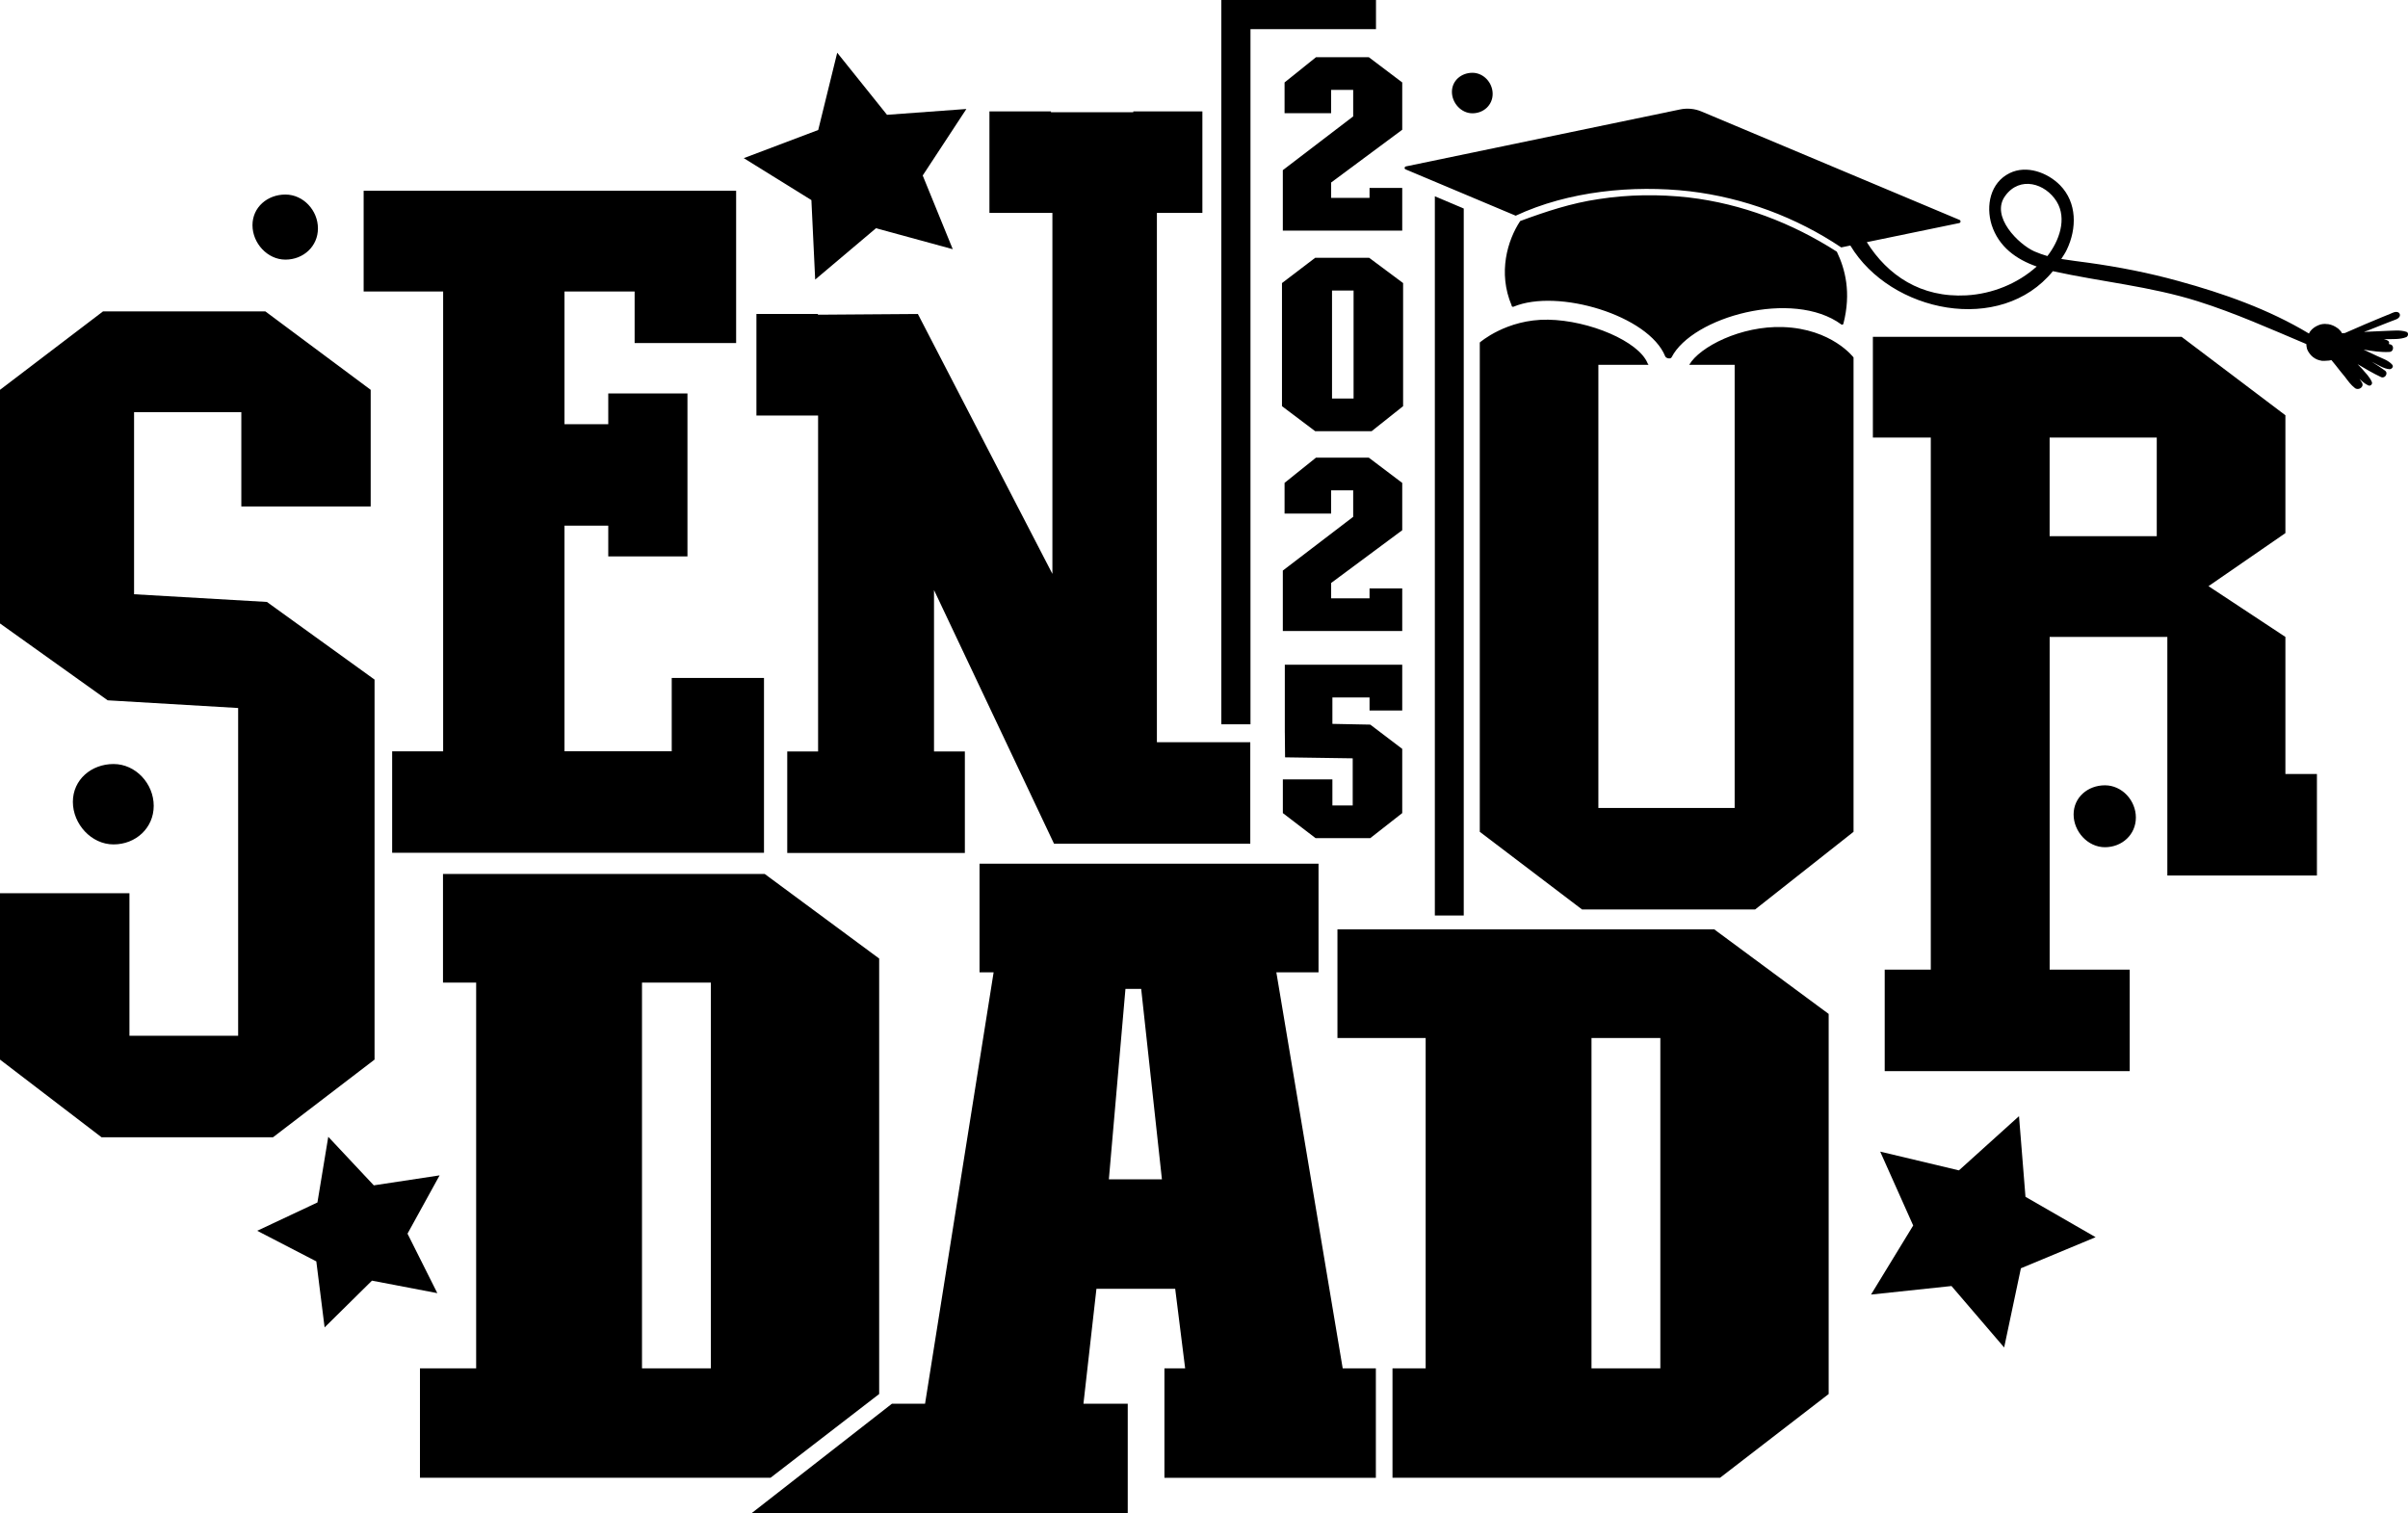
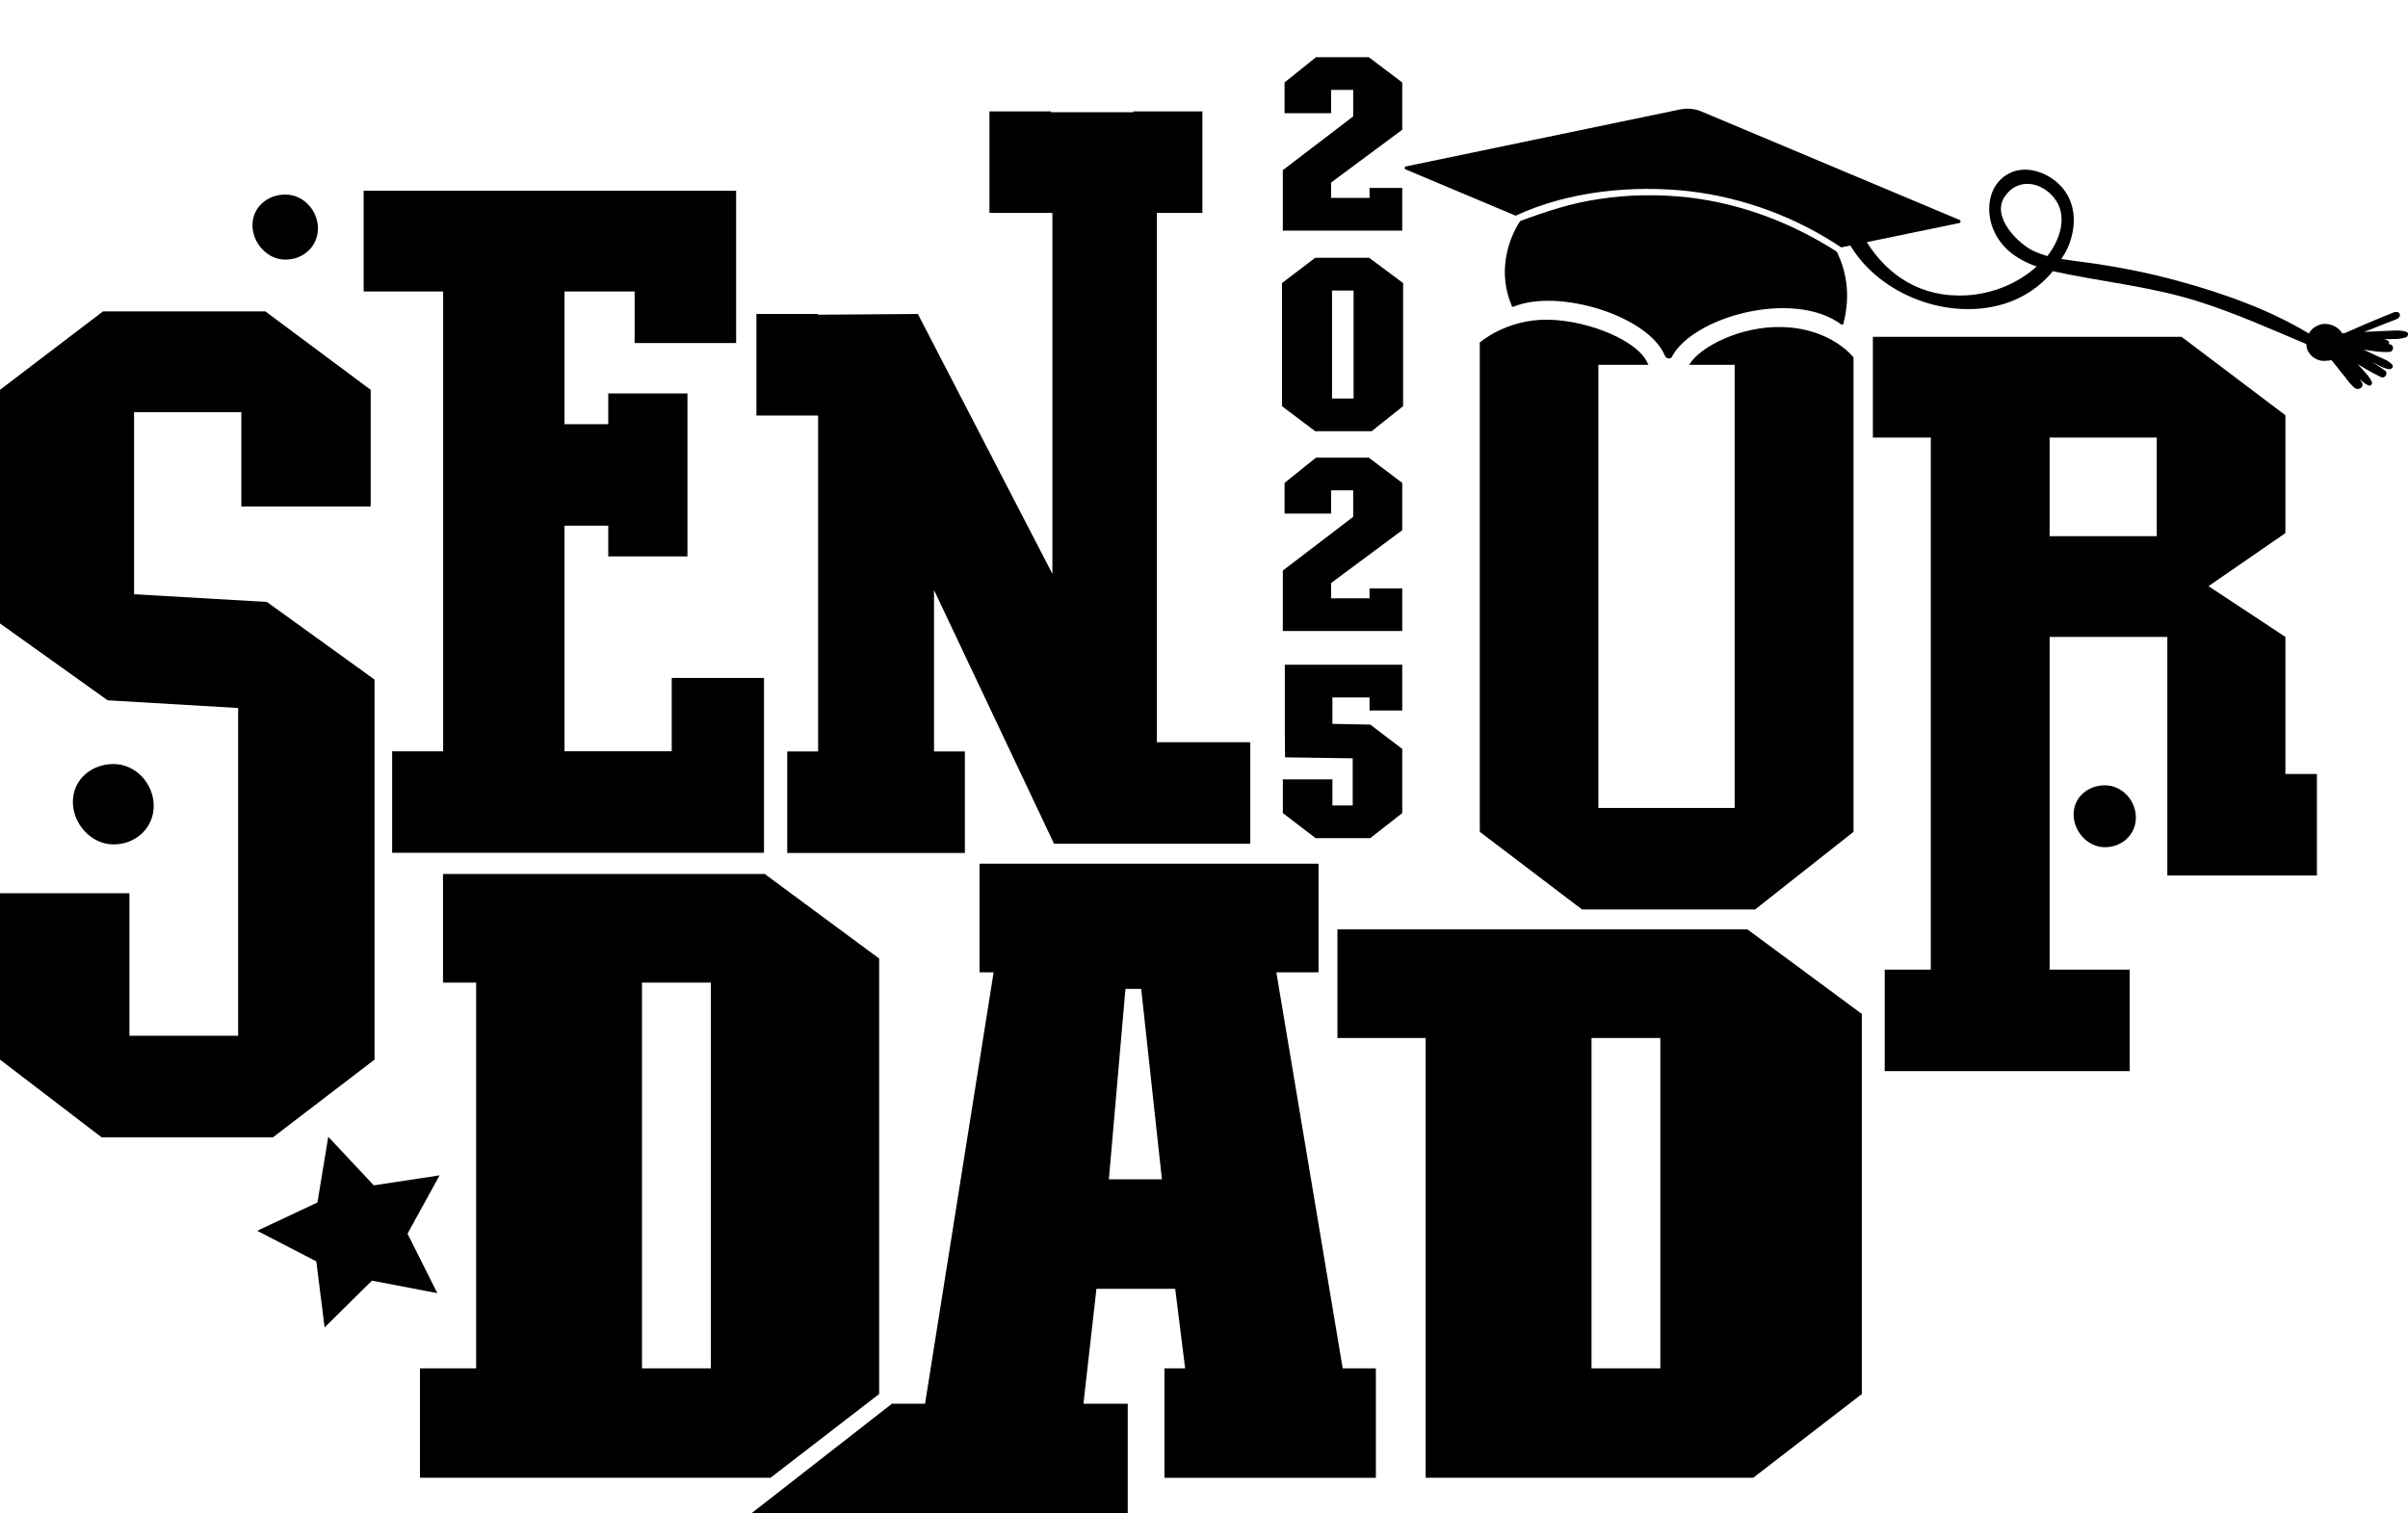
<svg xmlns="http://www.w3.org/2000/svg" id="Layer_1" viewBox="0 0 967.18 607.85">
  <defs>
    <style>.cls-1{stroke-width:0px;}</style>
  </defs>
-   <path class="cls-1" d="M353.12,559.99v-174.94l-45.96-33.97h-129.23v43.63h13.32v154.95h-22.57v43.96h140.81l43.63-33.64ZM285.51,549.67h-27.65v-154.95h27.65v154.95ZM512.66,390.59h16.93v-43.63h-136.16v43.63h5.66l-27.54,173.3h-13.32l-56.35,43.96h151.08v-43.96h-17.79l5.22-46.19h31.63l4,31.97h-8.32v43.96h84.92v-43.96h-13.32l-26.65-159.08ZM445.38,473.73l6.66-76.48h6.32l8.33,76.48h-21.31ZM688.53,373.34h-151.34v43.63h35.43v132.69h-13.32v43.96h131.56l43.63-33.64v-152.68l-45.96-33.97ZM666.88,549.67h-27.65v-132.69h27.65v132.69Z" />
-   <path class="cls-1" d="M804.97,541.28l-21.15-24.68-32.32,3.43,16.94-27.74-13.25-29.68,31.62,7.53,24.13-21.78,2.6,32.4,28.17,16.22-30.01,12.49-6.72,31.8Z" />
+   <path class="cls-1" d="M353.12,559.99v-174.94l-45.96-33.97h-129.23v43.63h13.32v154.95h-22.57v43.96h140.81l43.63-33.64ZM285.51,549.67h-27.65v-154.95h27.65v154.95ZM512.66,390.59h16.93v-43.63h-136.16v43.63h5.66l-27.54,173.3h-13.32l-56.35,43.96h151.08v-43.96h-17.79l5.22-46.19h31.63l4,31.97h-8.32v43.96h84.92v-43.96h-13.32l-26.65-159.08ZM445.38,473.73l6.66-76.48h6.32l8.33,76.48h-21.31ZM688.53,373.34h-151.34v43.63h35.43v132.69v43.96h131.56l43.63-33.64v-152.68l-45.96-33.97ZM666.88,549.67h-27.65v-132.69h27.65v132.69Z" />
  <path class="cls-1" d="M175.66,519.46l-26.26-5.02-19.02,18.78-3.33-26.52-23.74-12.29,24.19-11.37,4.35-26.38,18.29,19.5,26.43-4.01-12.89,23.42,11.98,23.9Z" />
  <path class="cls-1" d="M114.63,78.15c-7.22,0-13.22,5.09-13.22,12.31s6,13.83,13.22,13.83,13.07-5.32,13.07-12.54-5.85-13.6-13.07-13.6Z" />
  <path class="cls-1" d="M45.6,306.91c-8.92,0-16.33,6.29-16.33,15.2s7.42,17.09,16.33,17.09,16.14-6.57,16.14-15.49-7.23-16.8-16.14-16.8Z" />
  <path class="cls-1" d="M845.45,315.46c-6.87,0-12.58,4.84-12.58,11.71s5.71,13.16,12.58,13.16,12.43-5.06,12.43-11.93-5.57-12.94-12.43-12.94Z" />
-   <path class="cls-1" d="M591.4,29.24c-4.49,0-8.23,3.17-8.23,7.66s3.74,8.61,8.23,8.61,8.13-3.31,8.13-7.8-3.64-8.47-8.13-8.47Z" />
-   <path class="cls-1" d="M382.68,100.1l-30.84-8.42-24.42,20.63-1.52-31.93-27.16-16.85,29.9-11.31,7.63-31.04,20,24.94,31.88-2.34-17.54,26.72,12.07,29.6Z" />
  <path class="cls-1" d="M737.78,101.12c3.35,6.99,5.82,16.39,2.64,28.85-.07.4-.54.63-.85.36-19.46-14.3-59.9-3-68.17,13.2-.41.8-2.24.44-2.57-.4-6.61-16.38-43.12-27.4-60.95-19.91-.38.13-.79-.14-.73-.53-5.58-13.18-1.66-26.19,3.44-33.9,10.28-3.8,20.49-7.2,31.52-8.81,11.99-1.87,24.21-2,36.24-.65,21.32,2.52,41.56,10.3,59.43,21.78ZM958.39,136.27c-.31-.03-.57-.03-.86.02.6.11,1.23.3,1.75.69.41.34.39.79.18,1.2.28.08.52.13.81.21,1.43.53,1.08,2.91-.46,2.98-3.58.21-7.03-.36-10.47-.93,1.79.85,3.59,1.7,5.39,2.55,2,.95,4.61,1.76,6.09,3.49.75.84-.22,1.85-1.06,1.82-2.3-.12-4.77-1.84-6.83-2.82l-.31-.16c1.79,1.11,3.62,2.3,5.33,3.56,1.43,1.06-.05,3.32-1.59,2.6-3.28-1.54-6.35-3.36-9.42-5.19.54.61,1.17,1.18,1.71,1.79,1.4,1.63,3.19,3.39,4.01,5.38.36.84-.56,1.75-1.42,1.37-1.27-.58-2.42-1.56-3.53-2.59.33.5.72,1.02,1.03,1.57.88,1.76-1.54,3.15-2.89,2.07-1.61-1.21-2.83-2.95-4.04-4.55-1.27-1.5-2.46-3.02-3.65-4.55-.57-.68-1.16-1.45-1.74-2.13-.68.18-1.31.25-1.96.25-.55.05-1.1.1-1.85.04-.63-.06-1.28-.32-1.85-.48-1.25-.5-2.42-1.43-3.17-2.53-.39-.53-.75-1.1-.96-1.73-.2-.76-.28-1.39-.3-1.99-14.41-6.08-28.66-12.48-43.57-17.18-19.22-6.04-38.64-7.79-58.16-12.08l-.05-.03c-20.95,25.75-65.22,16.66-81.36-10.29l-3.66.76c-18.12-12.15-39.15-19.97-60.86-22.55-22.79-2.6-48.72-.08-69.89,9.81l-44.23-18.61c-.6-.25-.47-1.04.11-1.18l110.09-22.88c2.89-.61,5.94-.34,8.67.82l103.6,43.53c.61.25.57,1.13-.1,1.28l-37.12,7.67c8.41,13.39,21.75,22.37,39.99,21.37,10.33-.58,20.52-4.64,28.25-11.59-8.18-2.85-15.26-7.89-18.1-16.74-2.38-7.7-.56-16.94,7.23-20.77,6.81-3.35,15.21-.26,20.27,4.87,6.85,7.02,6.75,17.4,2.69,25.89-.64,1.38-1.45,2.47-2.22,3.72,3.63.6,7.28,1.02,10.83,1.51,12.24,1.7,24.35,4.06,36.24,7.36,18.12,4.96,36.29,11.38,52.4,21.08.18-.23.29-.57.47-.81.77-1.12,2.08-2.02,3.31-2.51.61-.28,1.28-.46,1.96-.51.5-.07.99-.02,1.49.04.21-.02.39,0,.58.03,1.38.24,2.61.8,3.75,1.65.16.08.29.21.41.34.34.37.75.71,1.01,1.1.1.18.2.37.31.55.34-.02.76-.07,1.15-.07,2.78-1.21,5.56-2.42,8.34-3.63,2.17-.93,4.4-1.82,6.65-2.78,1.07-.44,2.15-.87,3.22-1.31,1.07-.44,2.05-1.06,3.19-.61.6.24.88.97.64,1.57-.53,1.17-1.89,1.4-2.96,1.84-1.07.44-2.15.87-3.28,1.28-2.15.87-4.3,1.75-6.5,2.59-.55.18-1.1.36-1.62.62.42-.05.84-.1,1.23-.1,2.61-.11,5.23-.23,7.84-.34,2.59-.06,5.41-.46,7.94.37,1.02.32.8,1.78-.04,2.14-2.46.98-5.49.75-8.08.81ZM826.07,80.96c-4.57-7.37-14.8-10.35-20.65-2.31-6.12,8.29,5.4,19.53,11.66,22.32,1.72.74,3.44,1.36,5.26,1.89,4.69-6,7.99-14.94,3.73-21.89Z" />
  <path class="cls-1" d="M107.19,241.79l43.25,31.2v152.65l-40.78,31.2H40.78L0,425.64v-66.82h51.99v57.24h43.66v-131.65l-52.4-3.09L0,250.44v-93.85l41.39-31.51h65.18l42.32,31.51v46.84h-51.96v-37.88h-43.08v73.16l53.34,3.09ZM269.79,301.79h-43.06v-90.63h17.58v12.36h31.81v-65.48h-31.81v12.36h-17.58v-53.31h28.17v20.7h40.77v-61.17h-149.61v40.47h31.93v184.71h-20.48v40.77h149.35v-70.23h-37.06v29.46ZM930.6,310.91v40.77h-60.08v-95.83h-47.27v133.65h32.15v40.77h-98.4v-40.77h18.51v-213.73h-23.26v-40.47h123.99l41.7,31.51v47.34l-30.89,21.31,30.89,20.39v55.06h12.66ZM866.27,175.77h-43.03v39.61h43.03v-39.61ZM716.11,131.38c-16.81-.57-33.44,7.91-37.63,15.16h18.25v178.03h-54.74v-178.03h20.14c-.1-.2-.26-.36-.35-.57-3.57-8.85-23.38-17.27-39.98-17.55-16.72-.28-27.44,9.16-27.44,9.16v196.56l41.08,31.2h69.5l39.54-31.2v-190.56s-8.71-11.54-28.38-12.2ZM464.67,85.52h18.27v-40.78h-27.75v.35h-33.07v-.35h-24.71v40.78h25.29v145.01l-54.03-104.4-40.14.29v-.29h-24.71v40.78h24.77v134.96h-12.39v40.78h71.34v-40.78h-12.39v-64.85l48.2,101.9h78.83v-40.78h-37.51V85.52Z" />
-   <path class="cls-1" d="M576.31,78.86v288.89h11.61V83.77l-11.61-4.92ZM490.55,0v290.95h11.71V11.71h50.41V0h-62.12Z" />
  <path class="cls-1" d="M563.21,92.63h-47.96v-24.28l28.26-21.59v-10.65h-8.86v9.35h-18.7v-12.34l12.64-10.15h21.19l13.43,10.15v19l-28.55,21.19v6.17h15.42v-3.98h13.13v17.11ZM563.56,113.71v49.45l-12.64,10.05h-22.68l-13.33-10.05v-49.45l13.33-10.15h21.69l13.63,10.15ZM543.67,116.7h-8.66v43.38h8.66v-43.38ZM528.59,183.82l-12.64,10.15v12.34h18.7v-9.35h8.86v10.65l-28.26,21.59v24.28h47.96v-17.11h-13.13v3.98h-15.42v-6.17l28.55-21.19v-19l-13.43-10.15h-21.19ZM516.06,294.27l.09,9.95,27.17.4v18.92h-8.16v-10.45h-19.9v13.53l13.13,10.05h21.99l12.83-10.05v-25.79l-12.83-9.75-15.22-.3v-10.62h14.92v5.26h13.13v-18.39h-47.16v27.24Z" />
</svg>